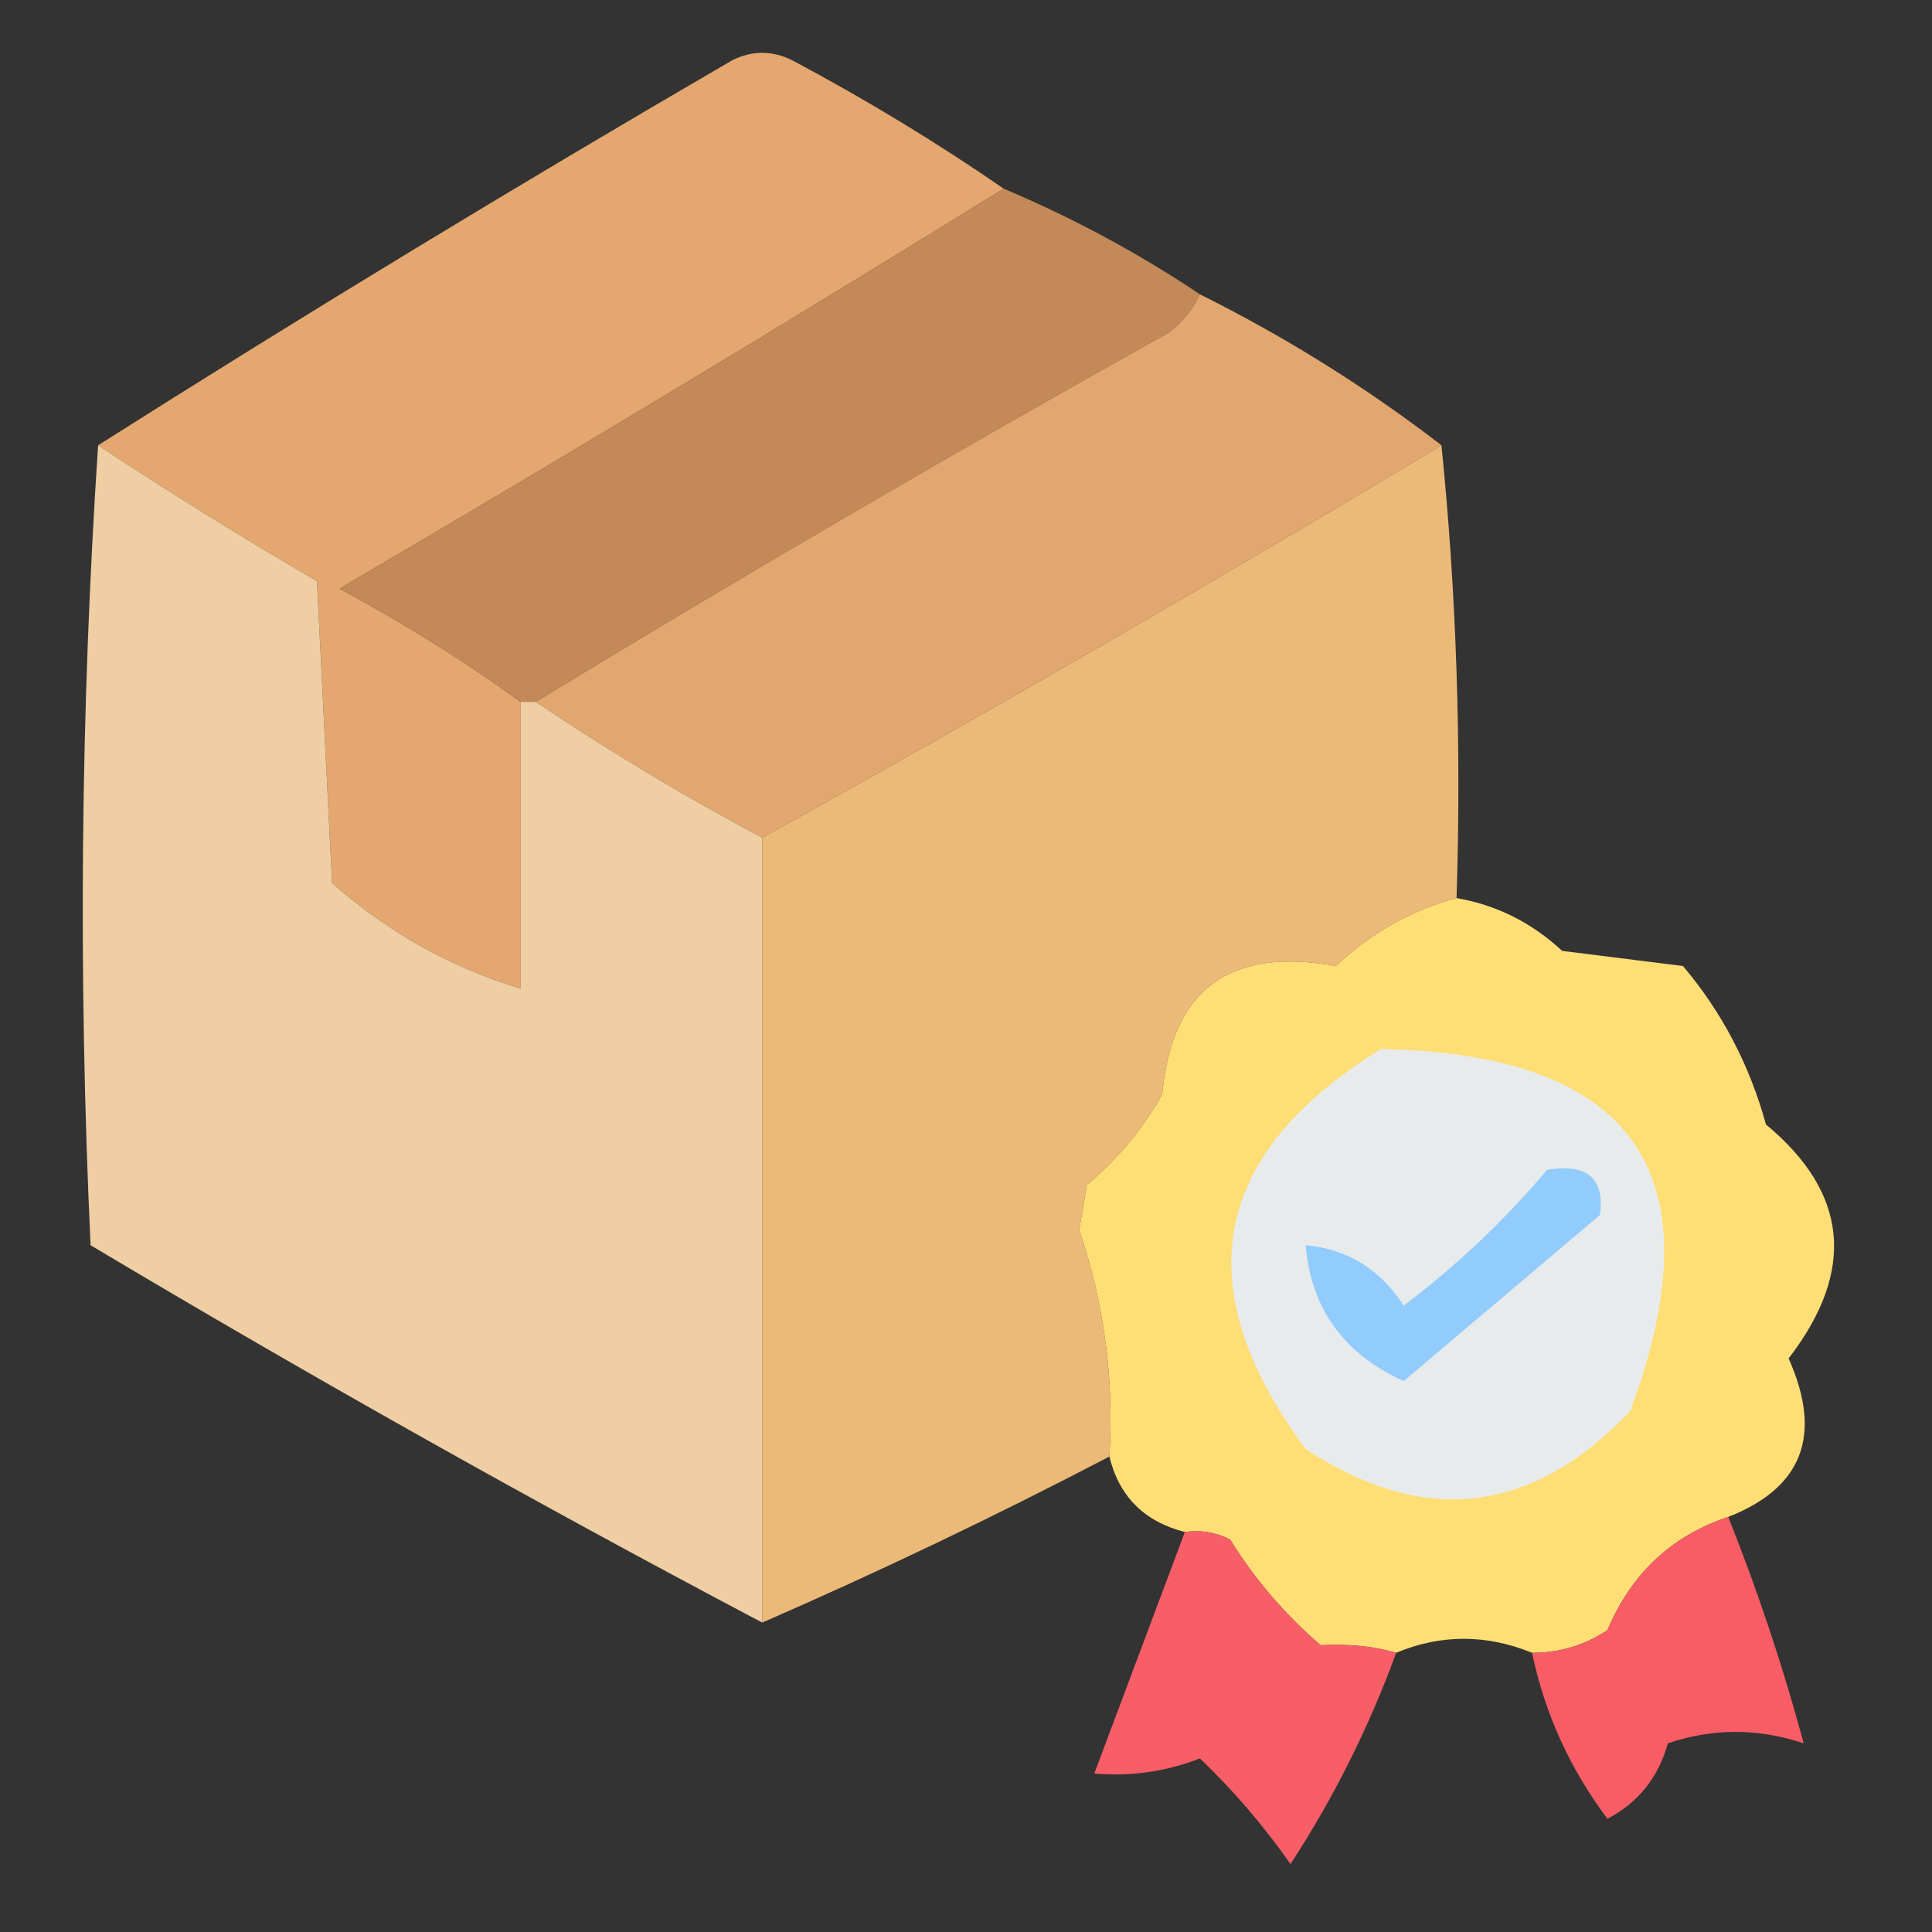
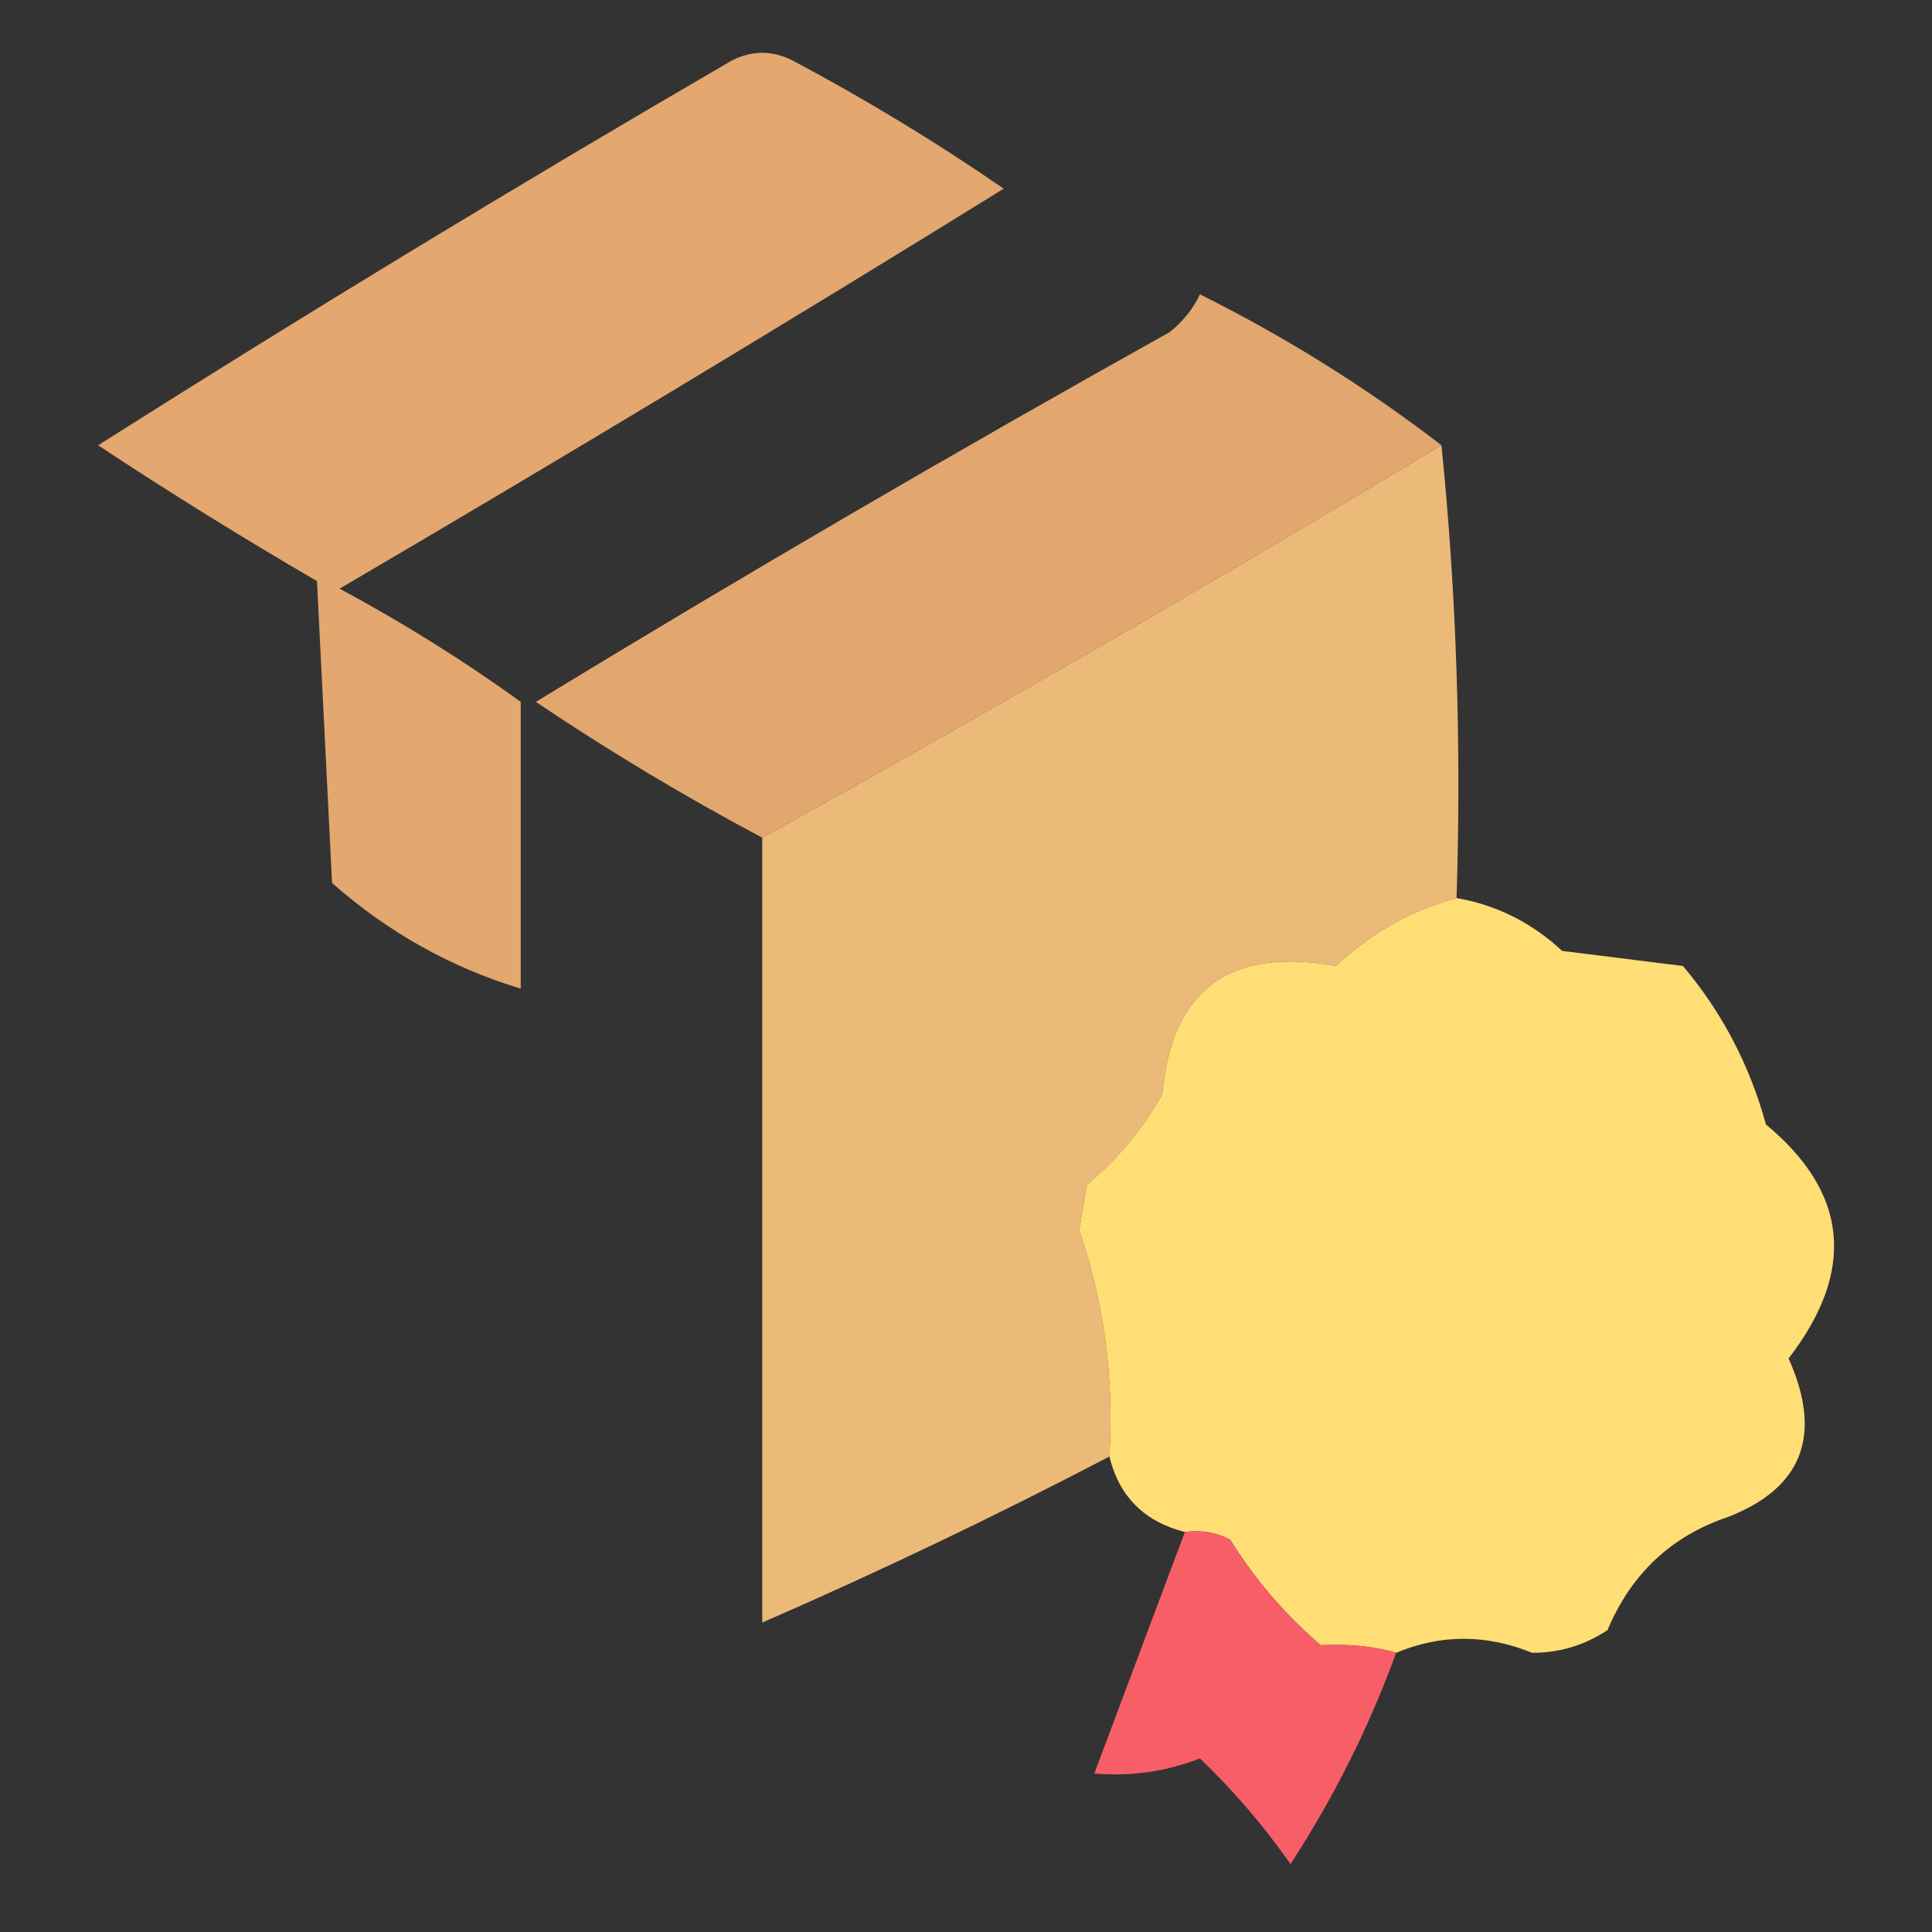
<svg xmlns="http://www.w3.org/2000/svg" version="1.1" width="128px" height="128px" style="shape-rendering:geometricPrecision; text-rendering:geometricPrecision; image-rendering:optimizeQuality; fill-rule:evenodd; clip-rule:evenodd">
  <rect width="100%" height="100%" fill="#333333" stroke="none" />
  <g>
    <path style="opacity:1" fill="#e3a76f" d="M 66.5,12.5 C 52.004,21.47 37.337,30.303 22.5,39C 26.732,41.275 30.732,43.775 34.5,46.5C 34.5,52.833 34.5,59.167 34.5,65.5C 29.866,64.097 25.699,61.764 22,58.5C 21.667,51.833 21.333,45.167 21,38.5C 16.019,35.6 11.185,32.6 6.5,29.5C 20.27,20.774 34.27,12.274 48.5,4C 49.833,3.333 51.167,3.333 52.5,4C 57.397,6.608 62.063,9.441 66.5,12.5 Z" />
  </g>
  <g>
-     <path style="opacity:1" fill="#c48958" d="M 66.5,12.5 C 71.09,14.439 75.424,16.773 79.5,19.5C 79.047,20.458 78.38,21.292 77.5,22C 63.273,29.941 49.273,38.108 35.5,46.5C 35.167,46.5 34.833,46.5 34.5,46.5C 30.732,43.775 26.732,41.275 22.5,39C 37.337,30.303 52.004,21.47 66.5,12.5 Z" />
-   </g>
+     </g>
  <g>
    <path style="opacity:1" fill="#e2a76f" d="M 79.5,19.5 C 85.206,22.347 90.539,25.68 95.5,29.5C 80.671,38.416 65.671,47.083 50.5,55.5C 45.334,52.752 40.334,49.752 35.5,46.5C 49.273,38.108 63.273,29.941 77.5,22C 78.38,21.292 79.047,20.458 79.5,19.5 Z" />
  </g>
  <g>
-     <path style="opacity:0.985" fill="#f1d0a4" d="M 6.5,29.5 C 11.185,32.6 16.019,35.6 21,38.5C 21.333,45.167 21.667,51.833 22,58.5C 25.699,61.764 29.866,64.097 34.5,65.5C 34.5,59.167 34.5,52.833 34.5,46.5C 34.833,46.5 35.167,46.5 35.5,46.5C 40.334,49.752 45.334,52.752 50.5,55.5C 50.5,72.833 50.5,90.167 50.5,107.5C 35.478,99.571 20.645,91.237 6,82.5C 5.171,64.662 5.338,46.995 6.5,29.5 Z" />
-   </g>
+     </g>
  <g>
    <path style="opacity:0.999" fill="#ecba78" d="M 95.5,29.5 C 96.494,39.319 96.827,49.319 96.5,59.5C 93.511,60.298 90.845,61.798 88.5,64C 81.463,62.721 77.63,65.554 77,72.5C 75.71,74.792 74.043,76.792 72,78.5C 71.833,79.5 71.667,80.5 71.5,81.5C 73.152,86.342 73.818,91.342 73.5,96.5C 65.944,100.445 58.277,104.112 50.5,107.5C 50.5,90.167 50.5,72.833 50.5,55.5C 65.671,47.083 80.671,38.416 95.5,29.5 Z" />
  </g>
  <g>
    <path style="opacity:0.999" fill="#fede75" d="M 96.5,59.5 C 99.14,59.954 101.473,61.121 103.5,63C 106.167,63.333 108.833,63.667 111.5,64C 114.081,67.053 115.915,70.553 117,74.5C 122.467,79.032 122.967,84.198 118.5,90C 120.764,95.067 119.43,98.567 114.5,100.5C 110.742,101.756 108.075,104.256 106.5,108C 104.975,109.009 103.308,109.509 101.5,109.5C 98.465,108.266 95.465,108.266 92.5,109.5C 91.047,109.071 89.381,108.904 87.5,109C 85.126,106.961 83.126,104.628 81.5,102C 80.552,101.517 79.552,101.351 78.5,101.5C 75.811,100.811 74.144,99.144 73.5,96.5C 73.818,91.342 73.152,86.342 71.5,81.5C 71.667,80.5 71.833,79.5 72,78.5C 74.043,76.792 75.71,74.792 77,72.5C 77.63,65.554 81.463,62.721 88.5,64C 90.845,61.798 93.511,60.298 96.5,59.5 Z" />
  </g>
  <g>
-     <path style="opacity:1" fill="#e8ebec" d="M 91.5,69.5 C 108.342,69.829 113.842,77.829 108,93.5C 101.513,100.332 94.346,101.165 86.5,96C 78.559,85.268 80.225,76.434 91.5,69.5 Z" />
-   </g>
+     </g>
  <g>
-     <path style="opacity:1" fill="#92ccfc" d="M 102.5,77.5 C 105.166,77.066 106.333,78.066 106,80.5C 101.655,84.18 97.322,87.847 93,91.5C 89.033,89.713 86.866,86.713 86.5,82.5C 89.263,82.744 91.429,84.077 93,86.5C 96.528,83.831 99.695,80.831 102.5,77.5 Z" />
-   </g>
+     </g>
  <g>
    <path style="opacity:0.966" fill="#fe5f69" d="M 78.5,101.5 C 79.552,101.351 80.552,101.517 81.5,102C 83.126,104.628 85.126,106.961 87.5,109C 89.381,108.904 91.047,109.071 92.5,109.5C 90.705,114.423 88.372,119.09 85.5,123.5C 83.737,120.98 81.737,118.647 79.5,116.5C 77.253,117.374 74.92,117.708 72.5,117.5C 74.5,112.167 76.5,106.833 78.5,101.5 Z" />
  </g>
  <g>
-     <path style="opacity:0.976" fill="#fd5e67" d="M 114.5,100.5 C 116.464,105.421 118.13,110.421 119.5,115.5C 116.473,114.491 113.473,114.491 110.5,115.5C 109.876,117.754 108.543,119.421 106.5,120.5C 104.016,117.199 102.349,113.533 101.5,109.5C 103.308,109.509 104.975,109.009 106.5,108C 108.075,104.256 110.742,101.756 114.5,100.5 Z" />
-   </g>
+     </g>
</svg>